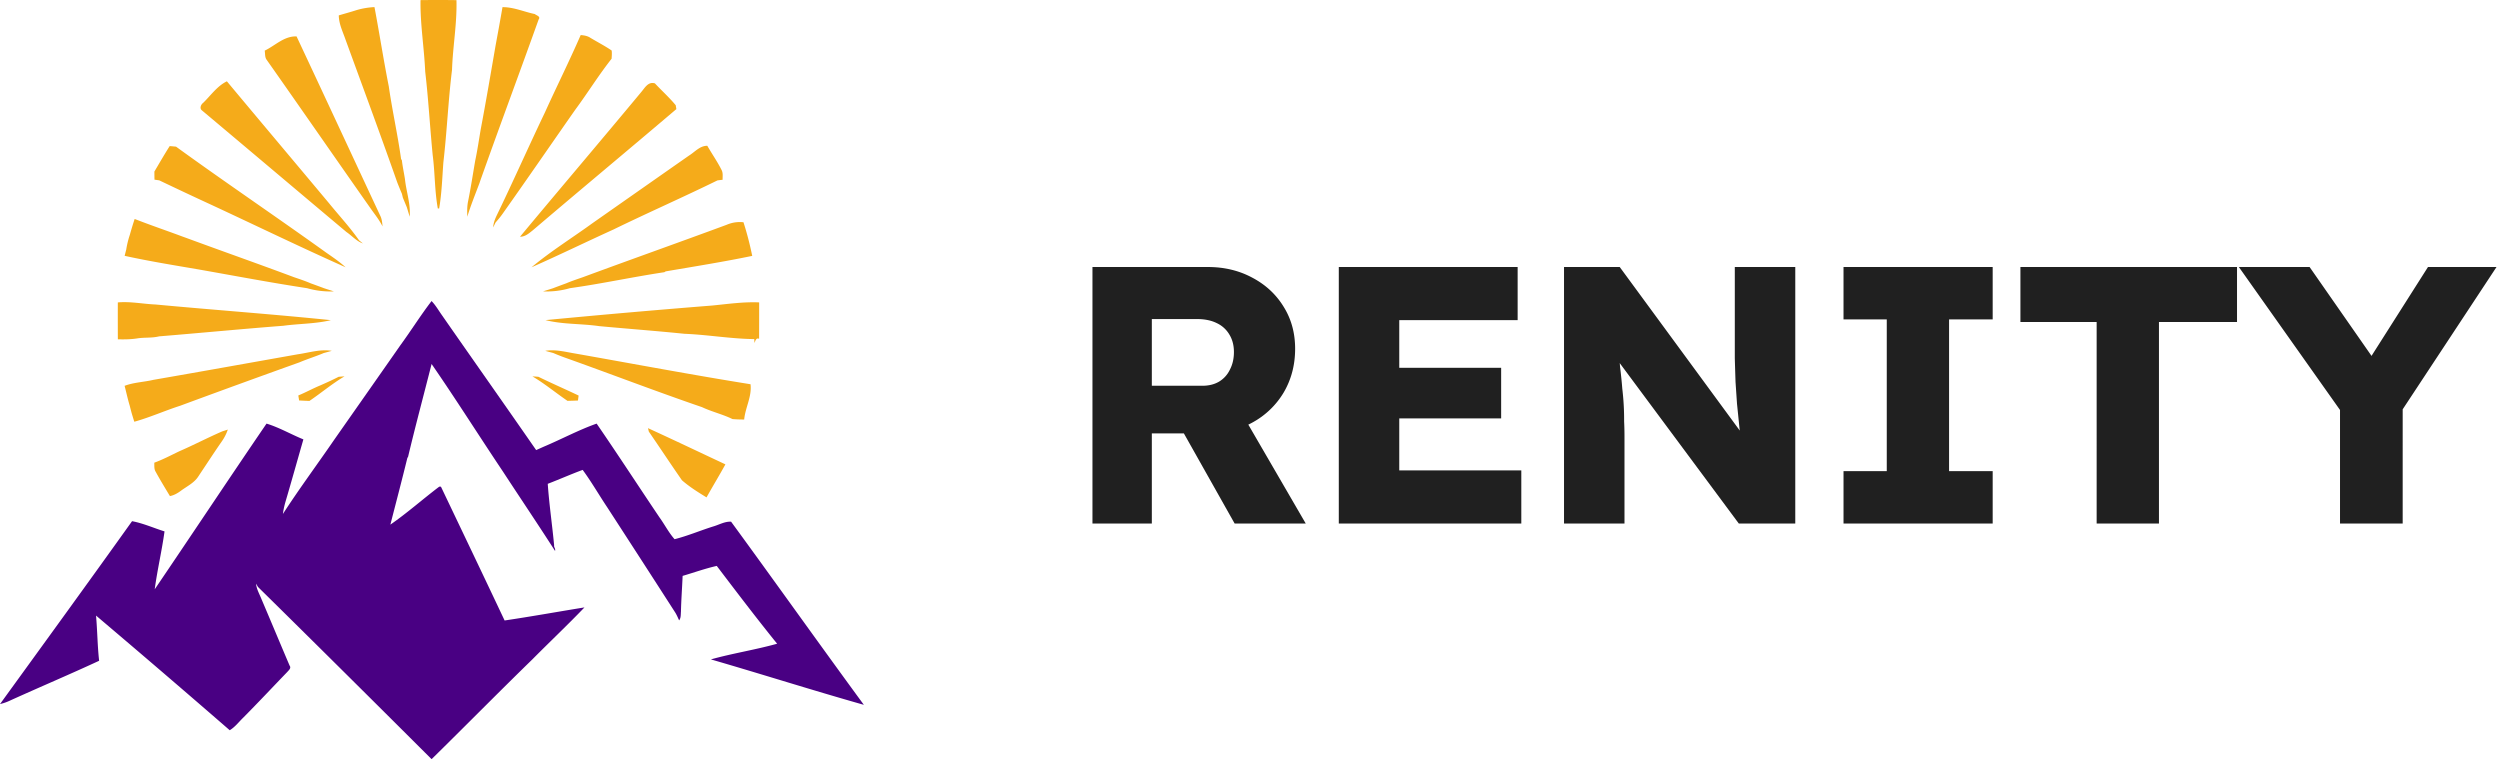
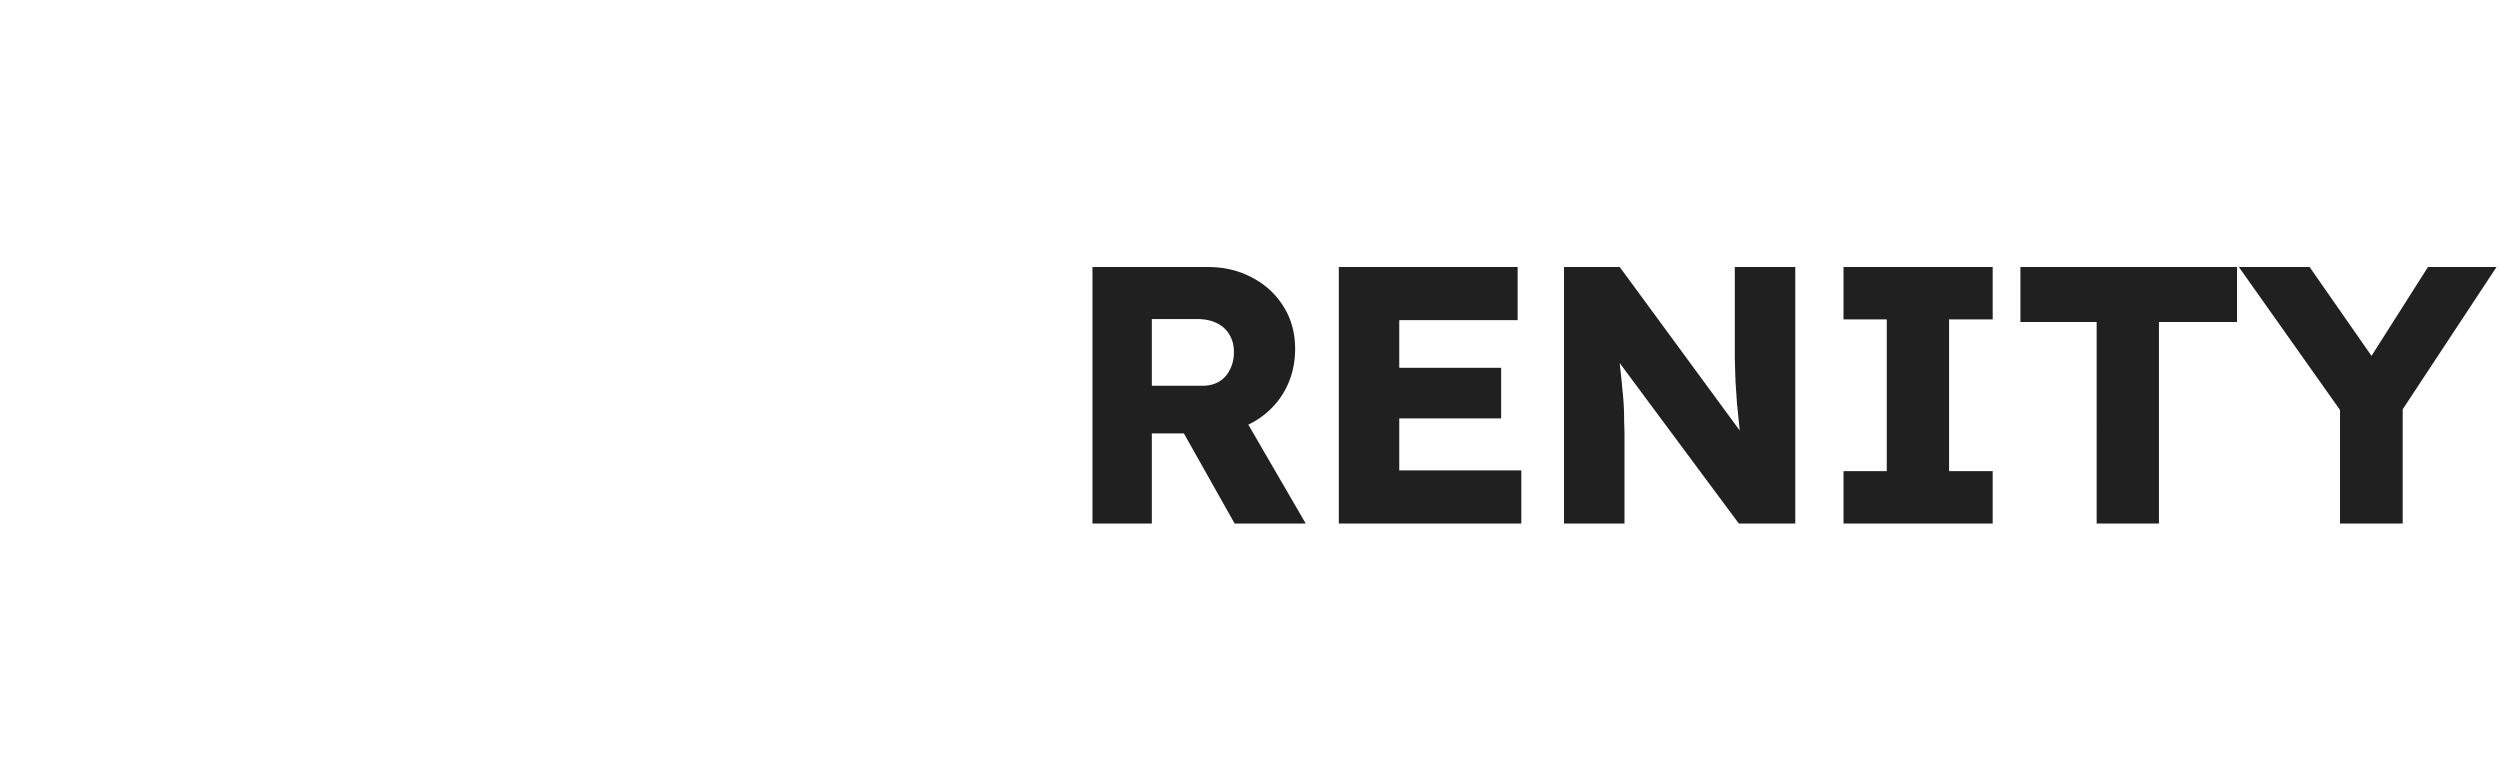
<svg xmlns="http://www.w3.org/2000/svg" width="191" height="58" fill="none">
  <path d="M83.464 40V20.4h8.82c1.25 0 2.38.27 3.388.812 1.027.541 1.83 1.288 2.408 2.24.579.933.868 1.997.868 3.192 0 1.232-.29 2.343-.868 3.332a6.252 6.252 0 01-2.38 2.296c-1.008.56-2.147.84-3.416.84H88V40h-4.536zm10.864 0l-4.984-8.848 4.872-.7L99.76 40h-5.432zM88 29.472h3.864c.485 0 .905-.103 1.26-.308a2.12 2.12 0 00.84-.924c.205-.392.308-.84.308-1.344 0-.504-.112-.943-.336-1.316a2.178 2.178 0 00-.98-.896c-.41-.205-.915-.308-1.512-.308H88v5.096zM102.284 40V20.4h13.664v4.06h-9.044v11.48h9.324V40h-13.944zm2.24-8.036V28.1h10.164v3.864h-10.164zM119.491 40V20.4h4.256l10.276 14-.924-.14a35.528 35.528 0 01-.224-1.764l-.168-1.652-.112-1.652a384.59 384.59 0 01-.056-1.82V20.4h4.62V40h-4.312l-10.724-14.448 1.428.196c.093.896.168 1.661.224 2.296.075.616.131 1.167.168 1.652a20.027 20.027 0 01.14 2.492c.019.373.028.793.028 1.26V40h-4.62zm21.354 0v-4.004h3.304V24.404h-3.304V20.4h11.396v4.004h-3.332v11.592h3.332V40h-11.396zm19.339 0V24.6h-5.824v-4.2h16.548v4.2h-5.964V40h-4.76zm18.593 0v-9.772l.196 1.372-7.924-11.2h5.404l6.048 8.68-2.464-.084 5.46-8.596h5.236l-7.588 11.508.42-1.904V40h-4.788z" fill="#202020" />
  <g clip-path="url(#clip0_921_17)">
-     <path d="M32.128.008c.914-.01 1.83-.012 2.746.002.048 1.783-.28 3.543-.339 5.324-.29 2.35-.387 4.719-.661 7.07-.088 1.177-.122 2.361-.323 3.525l-.102-.005c-.244-1.342-.214-2.714-.39-4.064-.209-2.129-.325-4.267-.573-6.39-.08-1.825-.388-3.633-.358-5.462zm-4.856.755a5.86 5.86 0 011.338-.22c.382 2.016.694 4.046 1.094 6.06.265 1.855.681 3.685.937 5.54l.063.11c.055.481.16.954.235 1.433.1.962.443 1.895.362 2.87-.076-.246-.147-.492-.224-.736-.102-.24-.2-.481-.299-.72l-.069-.288c-.12-.28-.233-.56-.345-.84-.05-.137-.097-.275-.145-.41-1.241-3.518-2.537-7.016-3.815-10.52-.21-.612-.513-1.205-.521-1.867.463-.137.928-.263 1.389-.412zM38.39.547c.855-.008 1.644.356 2.468.526.122.107.47.18.294.413-1.441 4.029-2.937 8.04-4.371 12.072-.051.14-.1.282-.147.425-.321.854-.666 1.701-.934 2.575-.01-.396-.02-.797.064-1.188.208-1.028.365-2.067.543-3.1.171-.798.286-1.607.424-2.41.402-2.12.763-4.247 1.13-6.373.182-.979.361-1.959.53-2.94zm5.976 2.131c.258.023.521.062.742.213.54.324 1.1.611 1.622.967.031.208.009.42-.004.629-.992 1.257-1.837 2.627-2.79 3.915-1.846 2.638-3.669 5.294-5.531 7.921-.167.24-.358.463-.55.683-.058.123-.116.246-.177.368.014-.302.119-.586.243-.857 1.274-2.629 2.455-5.3 3.714-7.934.896-1.975 1.864-3.916 2.73-5.905zm-24.142 1.19c.801-.384 1.488-1.125 2.434-1.085 2.138 4.556 4.256 9.122 6.386 13.684.133.257.157.547.183.83-.232-.463-.553-.87-.853-1.288-2.682-3.815-5.333-7.651-8.019-11.466-.127-.198-.092-.453-.131-.675zM15.519 7.86c.585-.566 1.067-1.283 1.815-1.648 2.6 3.117 5.216 6.219 7.82 9.334.761.934 1.584 1.822 2.276 2.81.098.08.195.16.293.243-.492-.174-.838-.59-1.26-.877-3.684-3.093-7.356-6.2-11.04-9.292-.194-.153-.072-.446.096-.57zm33.434-.783c.299-.33.546-.87 1.082-.707.525.561 1.1 1.078 1.591 1.67.011.074.037.221.048.295-3.652 3.106-7.34 6.17-10.99 9.278-.28.221-.57.479-.954.472 3.062-3.68 6.165-7.325 9.224-11.008zm-35.988 4.084c.16.012.321.028.483.043 3.79 2.748 7.673 5.368 11.478 8.099.507.353 1.022.698 1.478 1.117-3.409-1.52-6.768-3.15-10.153-4.724a305.355 305.355 0 01-4.084-1.917l-.364-.053a47.451 47.451 0 01-.008-.618c.386-.653.763-1.309 1.17-1.947zm39.686.718c.446-.277.818-.744 1.387-.741.357.626.776 1.215 1.096 1.862.117.226.066.488.075.733-.1.012-.299.036-.397.05-2.632 1.29-5.316 2.47-7.952 3.755-2.09.95-4.153 1.956-6.254 2.885 1.486-1.239 3.135-2.263 4.698-3.399 2.45-1.715 4.896-3.433 7.347-5.145zm-42.363 4.85c1.185.465 2.39.873 3.583 1.318l.399.144c2.727 1.006 5.47 1.968 8.192 2.987.429.146.858.288 1.275.468.337.121.673.245 1.01.37.251.086.508.164.763.246a6.4 6.4 0 01-2.047-.244c-2.776-.422-5.536-.947-8.3-1.435-1.884-.322-3.772-.628-5.64-1.038.029-.117.088-.353.12-.47a6.86 6.86 0 01.275-1.129c.113-.408.236-.814.37-1.216zm45.223.447a2.545 2.545 0 011.29-.196c.272.843.492 1.703.669 2.57-2.192.453-4.405.807-6.61 1.183l-.106.064c-2.412.361-4.8.884-7.215 1.221a6.368 6.368 0 01-2.053.244c.255-.082.513-.157.768-.242.335-.128.672-.253 1.01-.376.415-.177.845-.318 1.271-.467 3.654-1.35 7.324-2.65 10.976-4.001zm-46.51 5.928c.97-.084 1.922.12 2.886.16 4.463.417 8.932.738 13.392 1.196-1.191.285-2.425.265-3.633.429-3.168.244-6.326.551-9.492.809-.55.14-1.122.065-1.678.158-.487.074-.98.08-1.472.068-.005-.94-.005-1.88-.003-2.82zm45.418.238c1.188-.116 2.381-.291 3.581-.239 0 .928 0 1.857-.004 2.784-.379-.19-.323.748-.373.02-1.782-.02-3.548-.334-5.328-.405-2.173-.222-4.35-.383-6.524-.586-1.36-.198-2.758-.122-4.096-.459a800.56 800.56 0 0112.744-1.115zm-31.661 3.725c.858-.123 1.713-.406 2.59-.263-.206.058-.41.113-.613.168-.608.258-1.242.45-1.85.709a937.36 937.36 0 00-9.13 3.322c-1.174.377-2.305.888-3.494 1.218-.072-.23-.144-.458-.211-.69-.049-.183-.095-.366-.142-.547-.15-.498-.258-1.005-.388-1.506.706-.27 1.472-.283 2.203-.458 3.68-.638 7.356-1.301 11.035-1.953zm18.901-.263c.782-.13 1.55.086 2.315.21 4.455.788 8.901 1.627 13.366 2.342.113.94-.399 1.779-.485 2.695-.3 0-.599-.008-.896-.035-.747-.367-1.569-.552-2.32-.908-3.53-1.21-7.018-2.553-10.535-3.806a14.77 14.77 0 01-.834-.332c-.205-.056-.41-.108-.61-.166zm-15.788 1.984c.15-.013.3-.024.451-.035-.941.555-1.778 1.267-2.682 1.878a47.505 47.505 0 01-.787-.034l-.063-.383c.574-.236 1.117-.538 1.69-.774.468-.206.936-.417 1.391-.652zm14.805-.032c.152.008.305.018.458.03 1.014.498 2.052.947 3.072 1.434l-.05.381c-.266.01-.533.02-.8.024-.9-.612-1.742-1.316-2.68-1.87zm8.829 3.954c1.98.905 3.944 1.844 5.916 2.767-.467.85-.97 1.677-1.442 2.523-.65-.395-1.304-.806-1.877-1.306-.856-1.23-1.68-2.483-2.53-3.716l-.067-.268zm-32.535.25l.436-.14c-.112.323-.267.63-.465.91-.607.874-1.185 1.767-1.777 2.651-.316.509-.873.765-1.338 1.11-.255.189-.529.35-.844.41-.37-.618-.746-1.23-1.091-1.863-.13-.206-.093-.458-.104-.688.658-.24 1.278-.57 1.91-.872 1.104-.48 2.171-1.039 3.274-1.517z" fill="#F5AB1A" />
-     <path d="M30.572 26.401c.82-1.12 1.555-2.301 2.4-3.401.286.295.495.65.727.987 2.416 3.47 4.854 6.926 7.264 10.4.189-.086.38-.169.57-.256 1.358-.57 2.664-1.278 4.05-1.767 1.63 2.37 3.198 4.787 4.807 7.173.393.544.701 1.156 1.147 1.658 1-.252 1.956-.66 2.939-.969.454-.128.898-.398 1.38-.368 3.4 4.648 6.737 9.348 10.144 13.992-3.909-1.107-7.784-2.34-11.687-3.472 1.67-.467 3.39-.731 5.06-1.197-1.576-1.949-3.096-3.948-4.612-5.945-.884.197-1.74.509-2.608.762-.038.913-.107 1.825-.128 2.739-.021.221.008.474-.14.66-.09-.199-.175-.398-.286-.583-1.731-2.692-3.47-5.38-5.212-8.066-.632-.944-1.197-1.933-1.87-2.848-.898.33-1.774.721-2.668 1.064.108 1.57.339 3.13.487 4.697-.027.17.118.227.07.43-1.303-2.033-2.655-4.035-3.976-6.057-1.831-2.732-3.587-5.518-5.456-8.225-.598 2.364-1.232 4.719-1.797 7.09l-.055.089c-.416 1.701-.863 3.395-1.298 5.093 1.298-.896 2.48-1.953 3.738-2.903.03.001.094.004.126.004 1.624 3.405 3.254 6.81 4.864 10.223 2.039-.303 4.068-.67 6.102-.999-1.295 1.35-2.656 2.634-3.973 3.962-2.59 2.522-5.127 5.099-7.707 7.632-4.41-4.4-8.83-8.79-13.268-13.161a20.971 20.971 0 00-.143-.247c.038.418.256.785.409 1.168.723 1.695 1.431 3.398 2.155 5.094.141.19-.061.347-.174.479-1.129 1.17-2.24 2.36-3.387 3.513-.33.322-.615.703-1.015.944a1077.885 1077.885 0 00-10.214-8.76c.103 1.15.108 2.305.236 3.453-2.255 1.046-4.547 2.015-6.812 3.043-.244.117-.5.204-.761.266 3.372-4.65 6.75-9.297 10.09-13.973.854.161 1.654.523 2.48.781-.204 1.481-.55 2.94-.75 4.423 2.86-4.211 5.674-8.458 8.544-12.659.976.298 1.87.822 2.815 1.206-.46 1.6-.907 3.204-1.378 4.8a6.043 6.043 0 00-.187.896c1.247-1.926 2.617-3.769 3.913-5.66 1.683-2.401 3.366-4.801 5.045-7.205z" fill="#490083" />
+     <path d="M30.572 26.401c.82-1.12 1.555-2.301 2.4-3.401.286.295.495.65.727.987 2.416 3.47 4.854 6.926 7.264 10.4.189-.086.38-.169.57-.256 1.358-.57 2.664-1.278 4.05-1.767 1.63 2.37 3.198 4.787 4.807 7.173.393.544.701 1.156 1.147 1.658 1-.252 1.956-.66 2.939-.969.454-.128.898-.398 1.38-.368 3.4 4.648 6.737 9.348 10.144 13.992-3.909-1.107-7.784-2.34-11.687-3.472 1.67-.467 3.39-.731 5.06-1.197-1.576-1.949-3.096-3.948-4.612-5.945-.884.197-1.74.509-2.608.762-.038.913-.107 1.825-.128 2.739-.021.221.008.474-.14.66-.09-.199-.175-.398-.286-.583-1.731-2.692-3.47-5.38-5.212-8.066-.632-.944-1.197-1.933-1.87-2.848-.898.33-1.774.721-2.668 1.064.108 1.57.339 3.13.487 4.697-.027.17.118.227.07.43-1.303-2.033-2.655-4.035-3.976-6.057-1.831-2.732-3.587-5.518-5.456-8.225-.598 2.364-1.232 4.719-1.797 7.09l-.055.089c-.416 1.701-.863 3.395-1.298 5.093 1.298-.896 2.48-1.953 3.738-2.903.03.001.094.004.126.004 1.624 3.405 3.254 6.81 4.864 10.223 2.039-.303 4.068-.67 6.102-.999-1.295 1.35-2.656 2.634-3.973 3.962-2.59 2.522-5.127 5.099-7.707 7.632-4.41-4.4-8.83-8.79-13.268-13.161a20.971 20.971 0 00-.143-.247c.038.418.256.785.409 1.168.723 1.695 1.431 3.398 2.155 5.094.141.19-.061.347-.174.479-1.129 1.17-2.24 2.36-3.387 3.513-.33.322-.615.703-1.015.944a1077.885 1077.885 0 00-10.214-8.76a6.043 6.043 0 00-.187.896c1.247-1.926 2.617-3.769 3.913-5.66 1.683-2.401 3.366-4.801 5.045-7.205z" fill="#490083" />
  </g>
  <defs>
    <clipPath id="clip0_921_17">
-       <path fill="#fff" d="M0 0h66v58H0z" />
-     </clipPath>
+       </clipPath>
  </defs>
</svg>